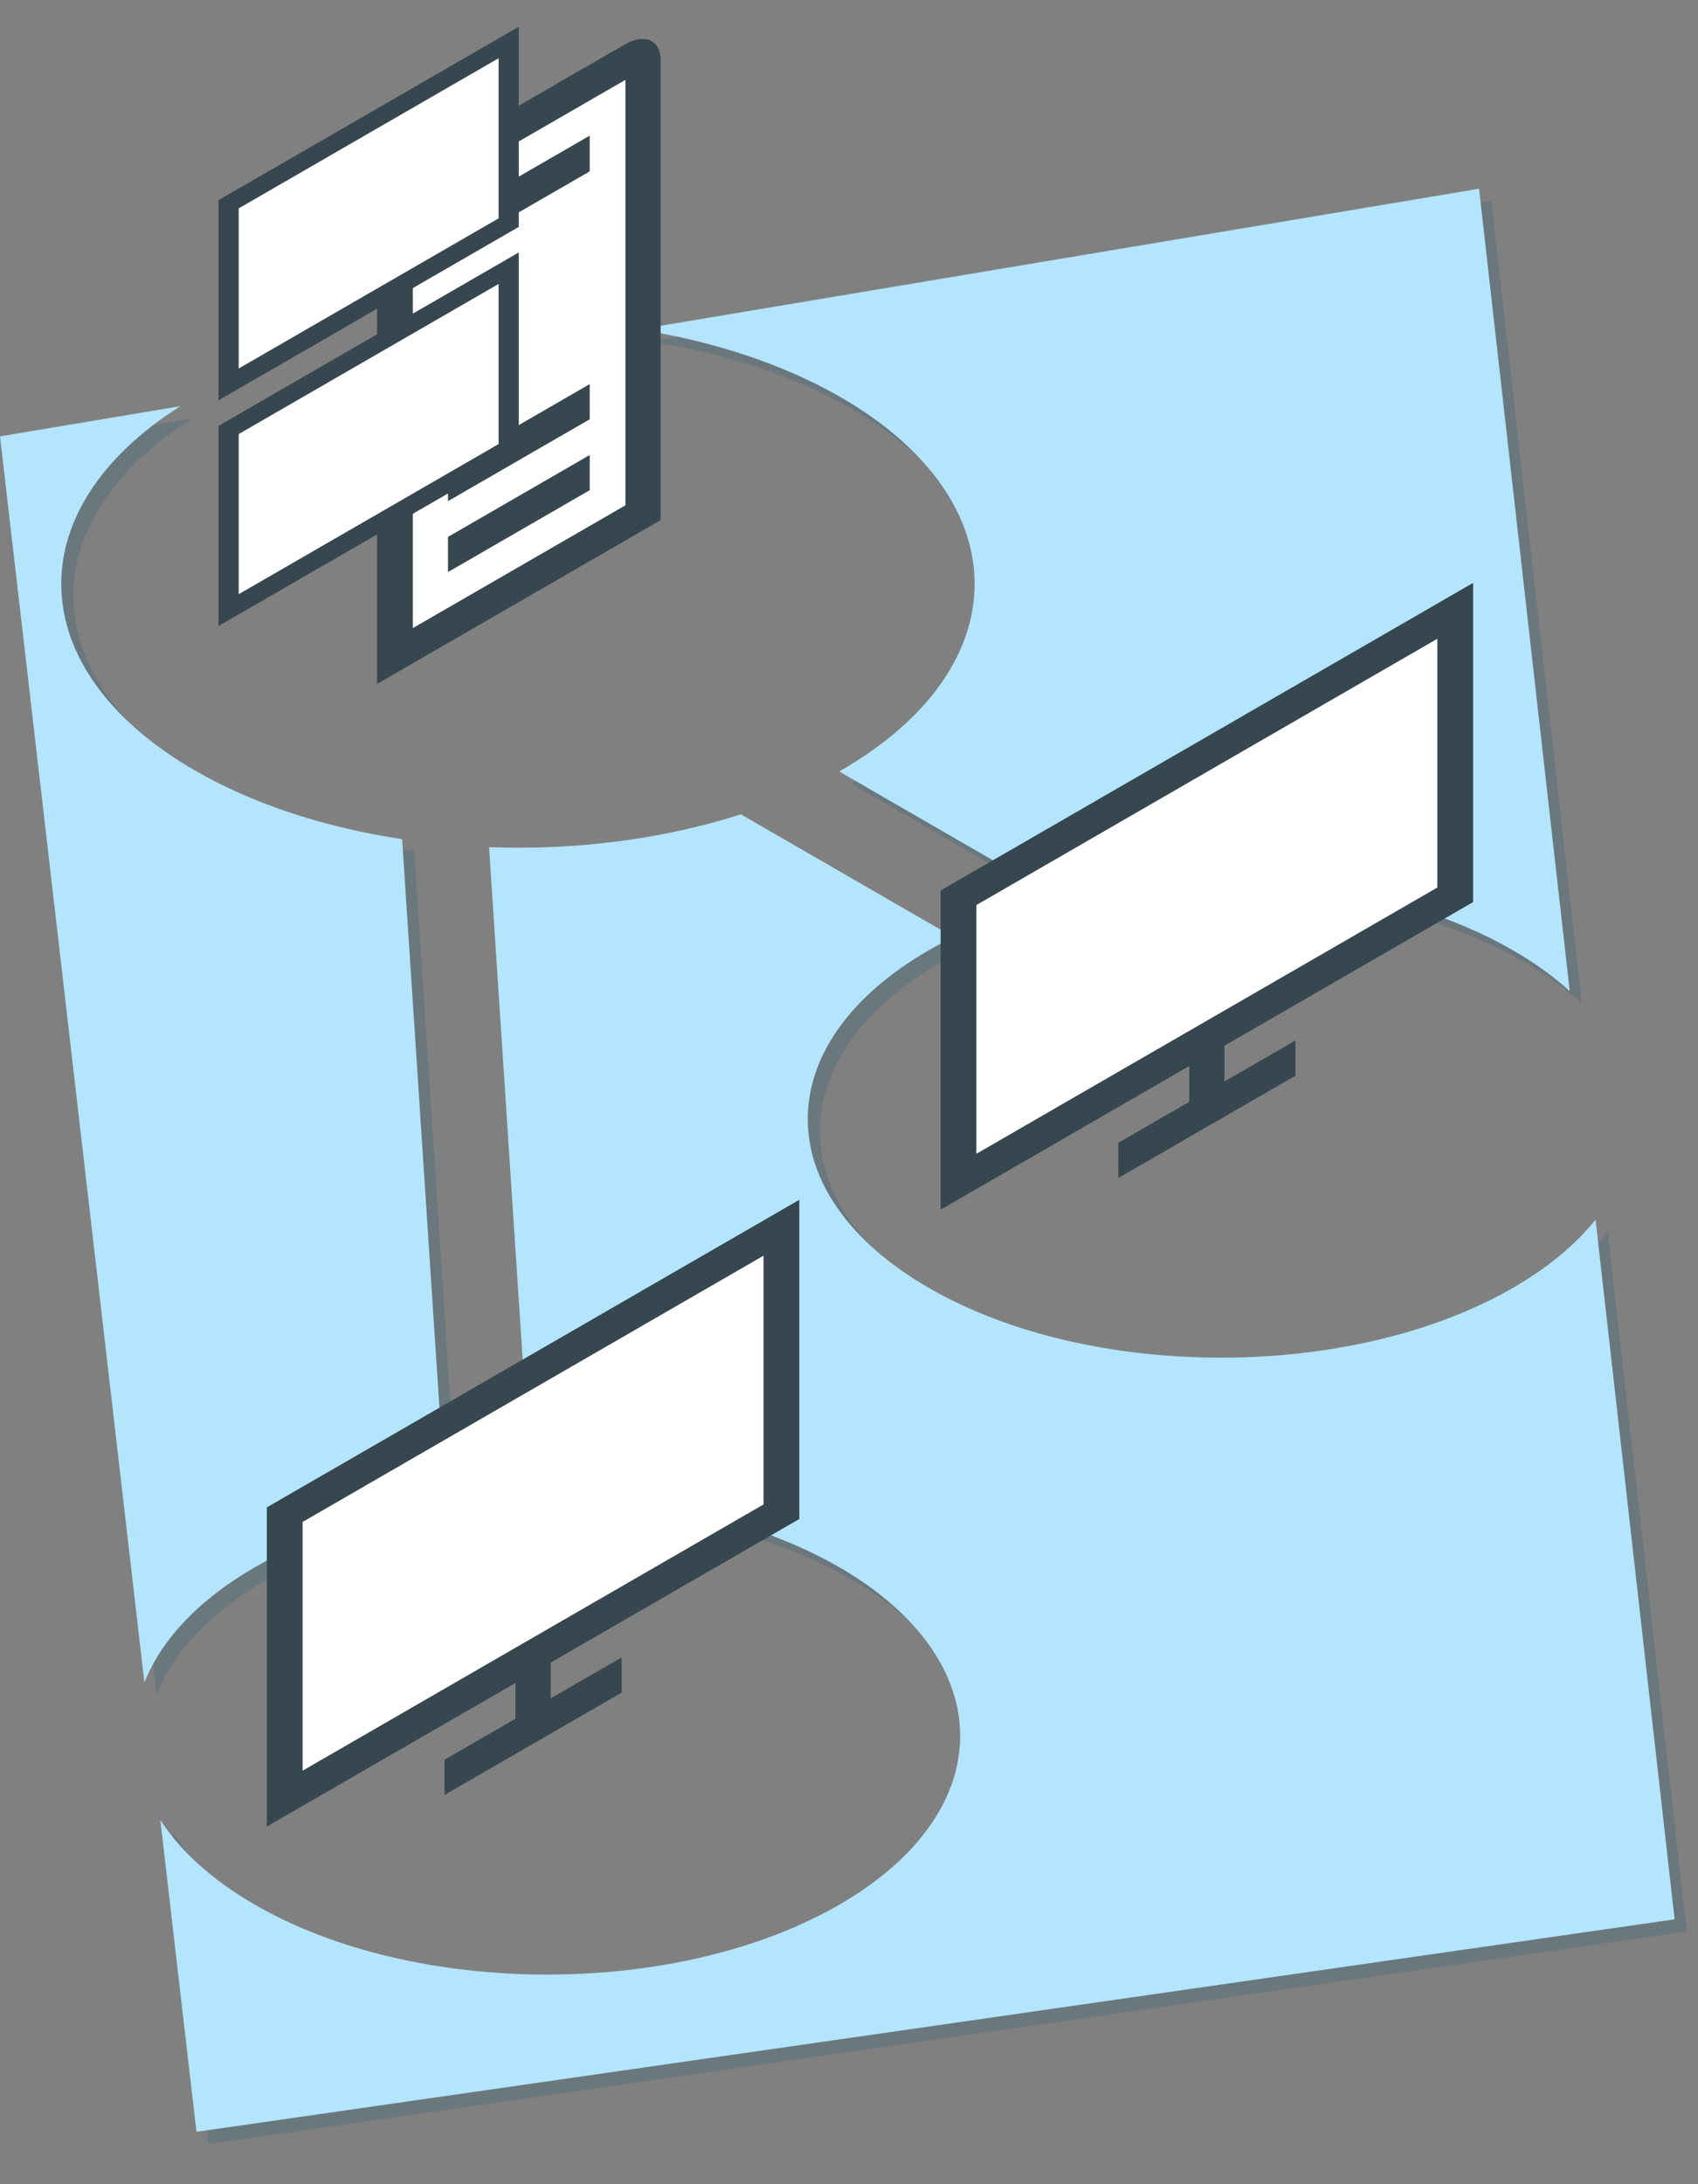
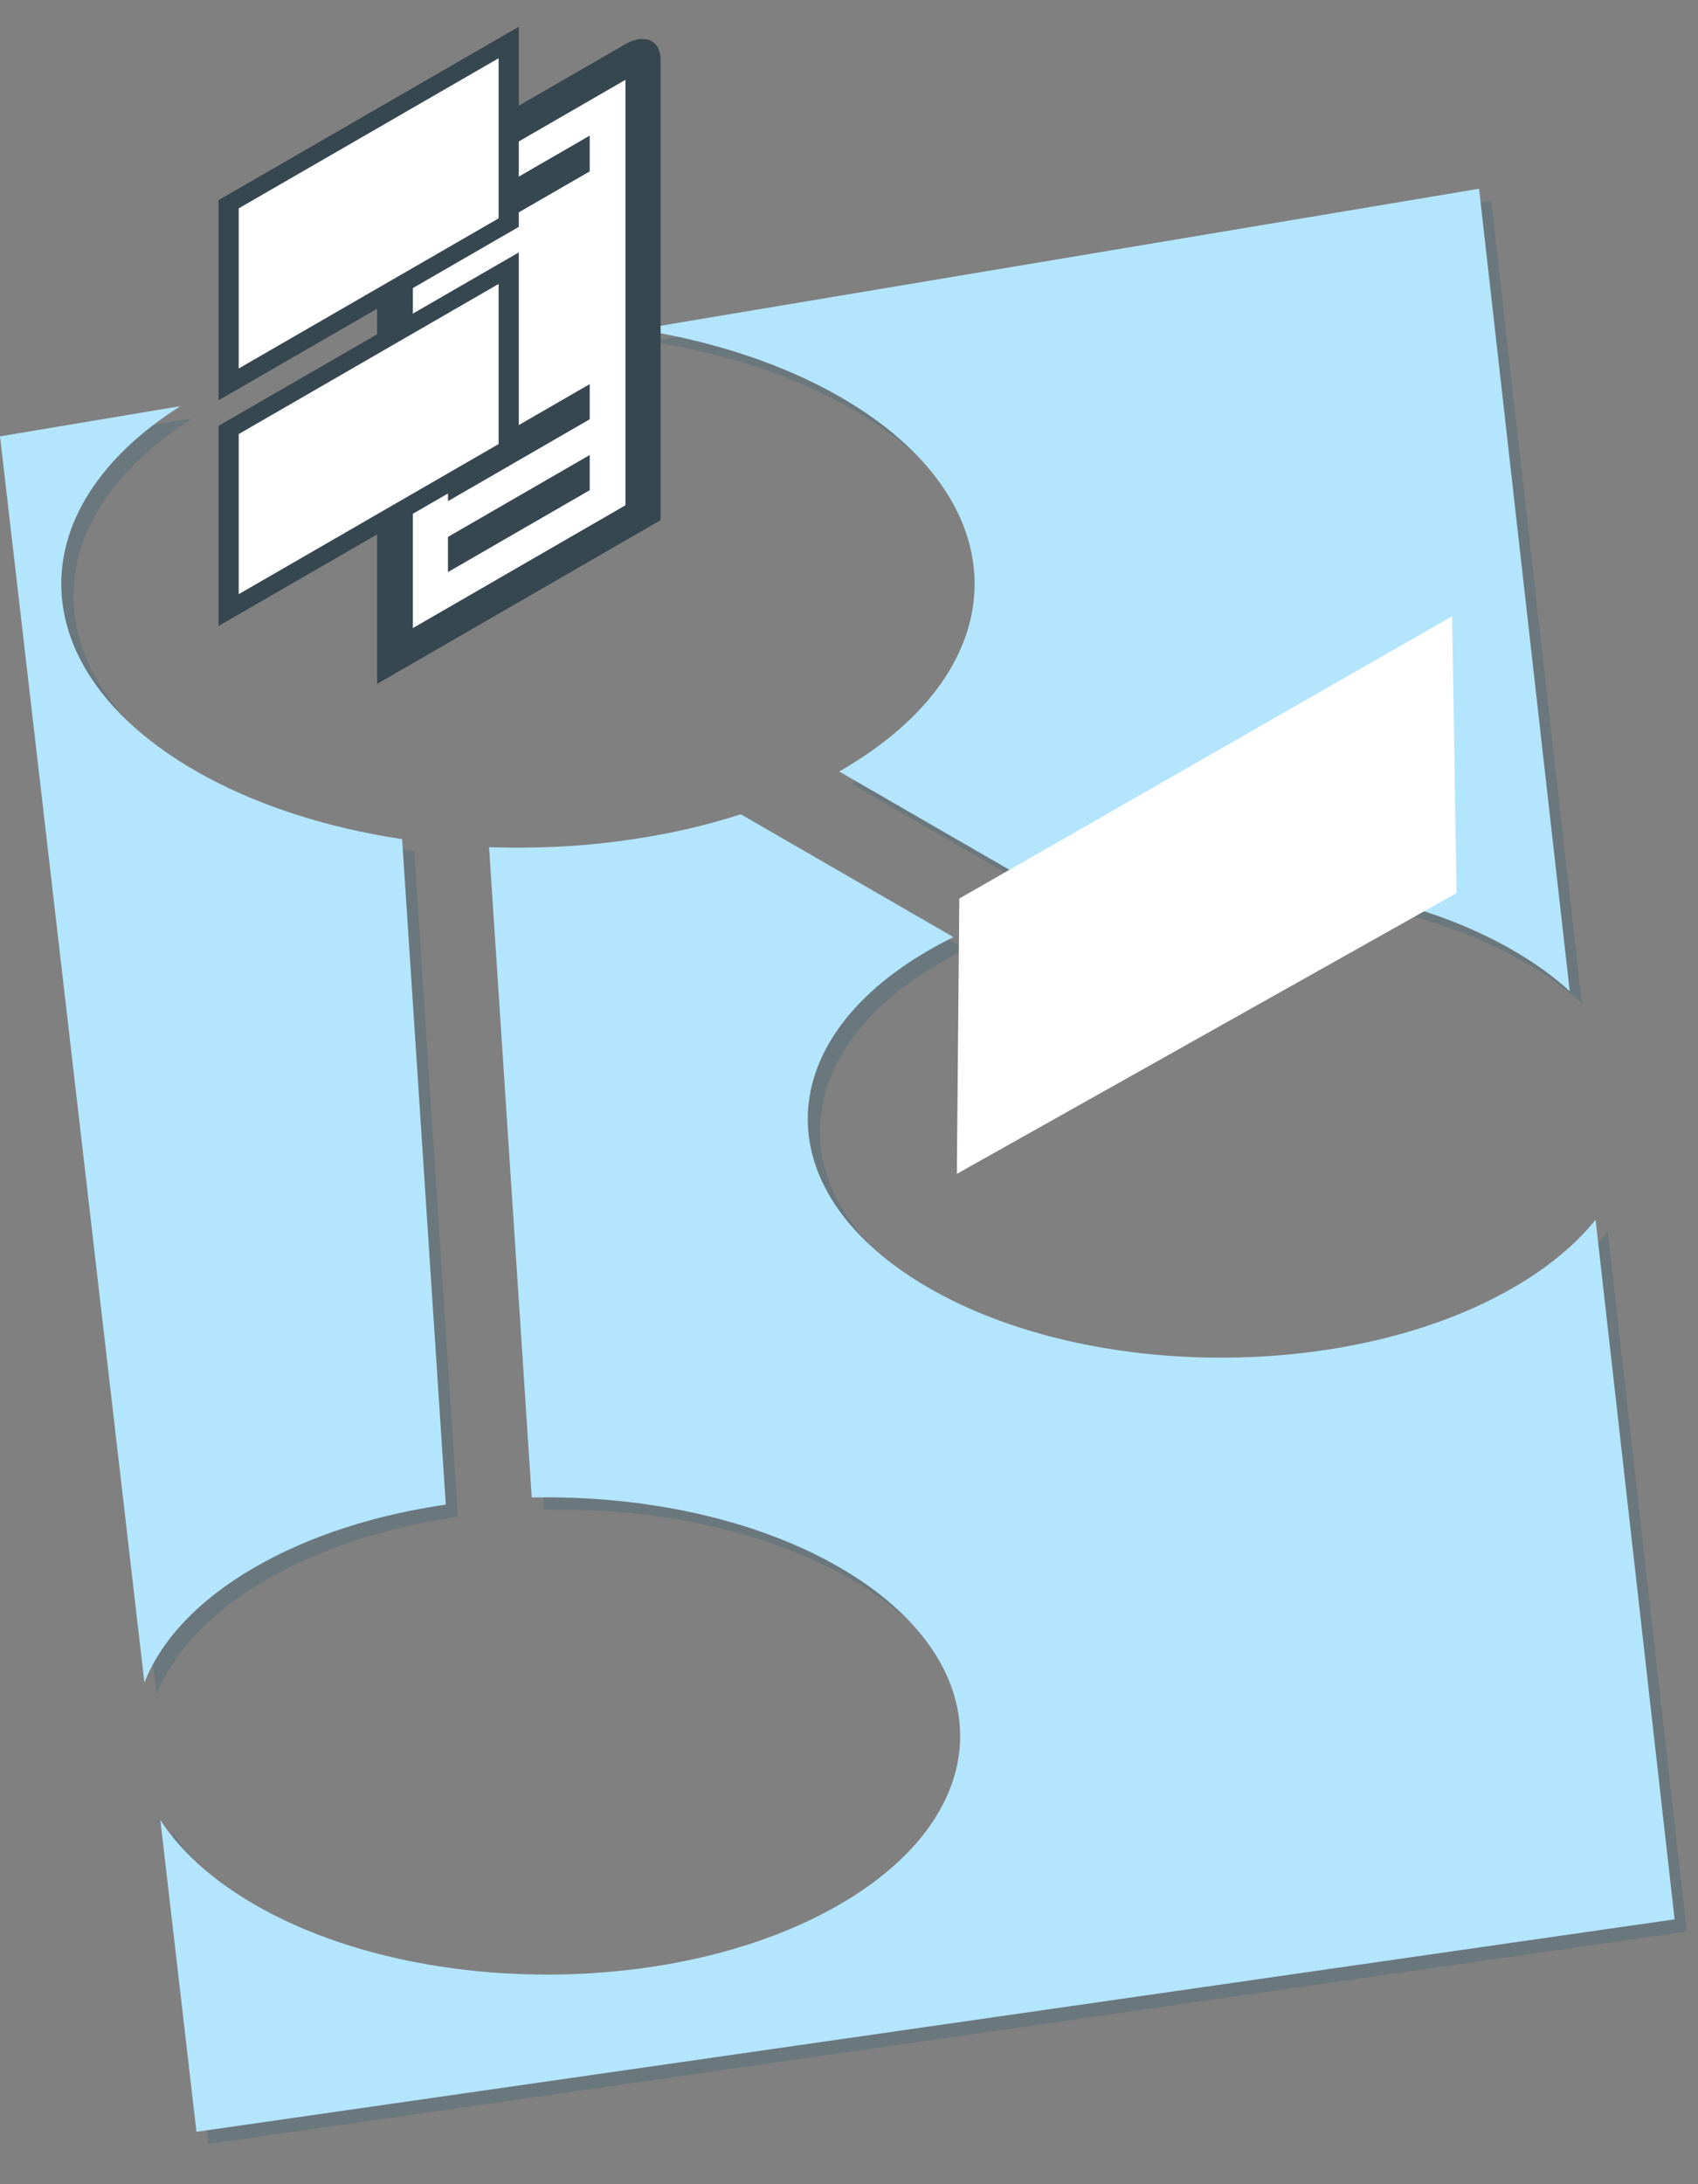
<svg xmlns="http://www.w3.org/2000/svg" xmlns:ns1="http://www.serif.com/" width="100%" height="100%" viewBox="0 0 700 900" version="1.1" xml:space="preserve" style="fill-rule:evenodd;clip-rule:evenodd;stroke-linejoin:round;stroke-miterlimit:2;">
  <rect x="0" y="0" width="700" height="900" fill="#808080" stroke="none" />
  <g transform="matrix(1,0,0,1,5,5)">
    <path d="M66.096,749.951C74.37,762.681 87.367,774.614 105.089,784.845C171.562,823.224 279.497,823.224 345.97,784.845C412.442,746.467 412.442,684.151 345.97,645.773C311.125,625.655 264.886,616.083 219.207,617.057L201.611,349.084C237.234,350.38 273.385,345.861 305.399,335.526L393.064,386.139C389.564,387.857 386.158,389.67 382.855,391.577C316.382,429.955 316.382,492.272 382.855,530.65C449.327,569.028 557.262,569.028 623.735,530.65C638.246,522.272 649.59,512.753 657.77,502.585L690.364,790.872L80.989,878.416L66.096,749.951ZM74.371,167.36C6.943,209.998 8.943,276.24 80.372,317.48C104.873,331.625 134.468,341.054 165.771,345.769L183.776,619.971C154.938,624.158 127.63,632.759 105.089,645.773C81.604,659.332 66.416,675.879 59.529,693.298L0,179.805L74.371,167.36ZM647.121,408.402C640.552,402.434 632.756,396.785 623.735,391.577C573.302,362.46 499.003,355.434 437.062,370.497L345.949,317.893C346.184,317.759 346.427,317.62 346.669,317.48C420.156,275.052 420.156,206.161 346.669,163.733C322.683,149.885 293.814,140.557 263.257,135.75L609.739,77.767L647.121,408.402Z" style="fill:rgb(84,110,122);fill-opacity:0.5;" />
  </g>
  <path d="M66.096,749.951C74.37,762.681 87.367,774.614 105.089,784.845C171.562,823.224 279.497,823.224 345.97,784.845C412.442,746.467 412.442,684.151 345.97,645.773C311.125,625.655 264.886,616.083 219.207,617.057L201.611,349.084C237.234,350.38 273.385,345.861 305.399,335.526L393.064,386.139C389.564,387.857 386.158,389.67 382.855,391.577C316.382,429.955 316.382,492.272 382.855,530.65C449.327,569.028 557.262,569.028 623.735,530.65C638.246,522.272 649.59,512.753 657.77,502.585L690.364,790.872L80.989,878.416L66.096,749.951ZM74.371,167.36C6.943,209.998 8.943,276.24 80.372,317.48C104.873,331.625 134.468,341.054 165.771,345.769L183.776,619.971C154.938,624.158 127.63,632.759 105.089,645.773C81.604,659.332 66.416,675.879 59.529,693.298L0,179.805L74.371,167.36ZM647.121,408.402C640.552,402.434 632.756,396.785 623.735,391.577C573.302,362.46 499.003,355.434 437.062,370.497L345.949,317.893C346.184,317.759 346.427,317.62 346.669,317.48C420.156,275.052 420.156,206.161 346.669,163.733C322.683,149.885 293.814,140.557 263.257,135.75L609.739,77.767L647.121,408.402Z" style="fill:rgb(179,229,252);" />
  <g id="Ebene2">
    <g transform="matrix(1,0,0,1,-9.5,-3)">
      <path d="M273.464,214.483L272.409,26.36L173.856,83.26L172.722,272.646L273.464,214.483Z" style="fill:white;" />
    </g>
-     <path d="M322.059,508.315L118.897,624.642L117.873,738.101L323.902,622.389L322.059,508.315Z" style="fill:white;" />
    <g transform="matrix(1,3.33067e-16,0,1,276.584,-254.406)">
      <path d="M322.059,508.315L118.897,624.642L117.873,738.101L323.902,622.389L322.059,508.315Z" style="fill:white;" />
    </g>
  </g>
  <g transform="matrix(233.75,-134.956,1.12373e-14,233.75,97.021,330.275)">
    <path d="M0.688,-0.938C0.696,-0.938 0.704,-0.936 0.712,-0.933C0.719,-0.929 0.726,-0.925 0.732,-0.919C0.737,-0.913 0.742,-0.907 0.745,-0.899C0.748,-0.892 0.75,-0.883 0.75,-0.875L0.75,-0.063L0.25,-0.063L0.25,-0.875C0.25,-0.883 0.252,-0.892 0.255,-0.899C0.258,-0.907 0.263,-0.913 0.268,-0.919C0.274,-0.925 0.281,-0.929 0.288,-0.933C0.296,-0.936 0.304,-0.938 0.313,-0.938L0.688,-0.938ZM0.688,-0.875L0.313,-0.875L0.313,-0.125L0.688,-0.125L0.688,-0.875ZM0.625,-0.75L0.375,-0.75L0.375,-0.813L0.625,-0.813L0.625,-0.75ZM0.625,-0.313L0.375,-0.313L0.375,-0.375L0.625,-0.375L0.625,-0.313ZM0.625,-0.188L0.375,-0.188L0.375,-0.25L0.625,-0.25L0.625,-0.188Z" style="fill:rgb(55,71,79);fill-rule:nonzero;" />
  </g>
  <g id="Ebene21" ns1:id="Ebene2">
    <g transform="matrix(1,-2.22045e-16,0,1,-9.5,-3)">
      <path d="M216.863,22.114L102.783,86.823L101.819,160.1L219.174,95.226L216.863,22.114Z" style="fill:white;" />
    </g>
    <g transform="matrix(1,-2.22045e-16,0,1,-9.5,89)">
      <path d="M216.863,22.114L102.783,86.823L101.819,160.1L219.174,95.226L216.863,22.114Z" style="fill:white;" />
    </g>
  </g>
  <g transform="matrix(131.96,-76.187,6.34384e-15,131.96,90.089,214.438)">
    <path d="M0.938,-0.375L0,-0.375L0,-1L0.938,-1L0.938,-0.375ZM0.063,-0.438L0.875,-0.438L0.875,-0.938L0.063,-0.938L0.063,-0.438Z" style="fill:rgb(55,71,79);fill-rule:nonzero;" />
  </g>
  <g transform="matrix(131.96,-76.187,6.34384e-15,131.96,90.089,307.438)">
    <path d="M0.938,-0.375L0,-0.375L0,-1L0.938,-1L0.938,-0.375ZM0.063,-0.438L0.875,-0.438L0.875,-0.938L0.063,-0.938L0.063,-0.438Z" style="fill:rgb(55,71,79);fill-rule:nonzero;" />
  </g>
  <g transform="matrix(234.02,-135.112,1.12503e-14,234.02,110.009,825.883)">
-     <path d="M0.938,-0.313L0.5,-0.313L0.5,-0.25L0.625,-0.25L0.625,-0.188L0.313,-0.188L0.313,-0.25L0.438,-0.25L0.438,-0.313L0,-0.313L0,-0.875L0.938,-0.875L0.938,-0.313ZM0.063,-0.813L0.063,-0.375L0.875,-0.375L0.875,-0.813L0.063,-0.813Z" style="fill:rgb(55,71,79);fill-rule:nonzero;" />
-   </g>
+     </g>
  <g transform="matrix(234.02,-135.112,1.12503e-14,234.02,387.775,571.688)">
-     <path d="M0.938,-0.313L0.5,-0.313L0.5,-0.25L0.625,-0.25L0.625,-0.188L0.313,-0.188L0.313,-0.25L0.438,-0.25L0.438,-0.313L0,-0.313L0,-0.875L0.938,-0.875L0.938,-0.313ZM0.063,-0.813L0.063,-0.375L0.875,-0.375L0.875,-0.813L0.063,-0.813Z" style="fill:rgb(55,71,79);fill-rule:nonzero;" />
-   </g>
+     </g>
</svg>